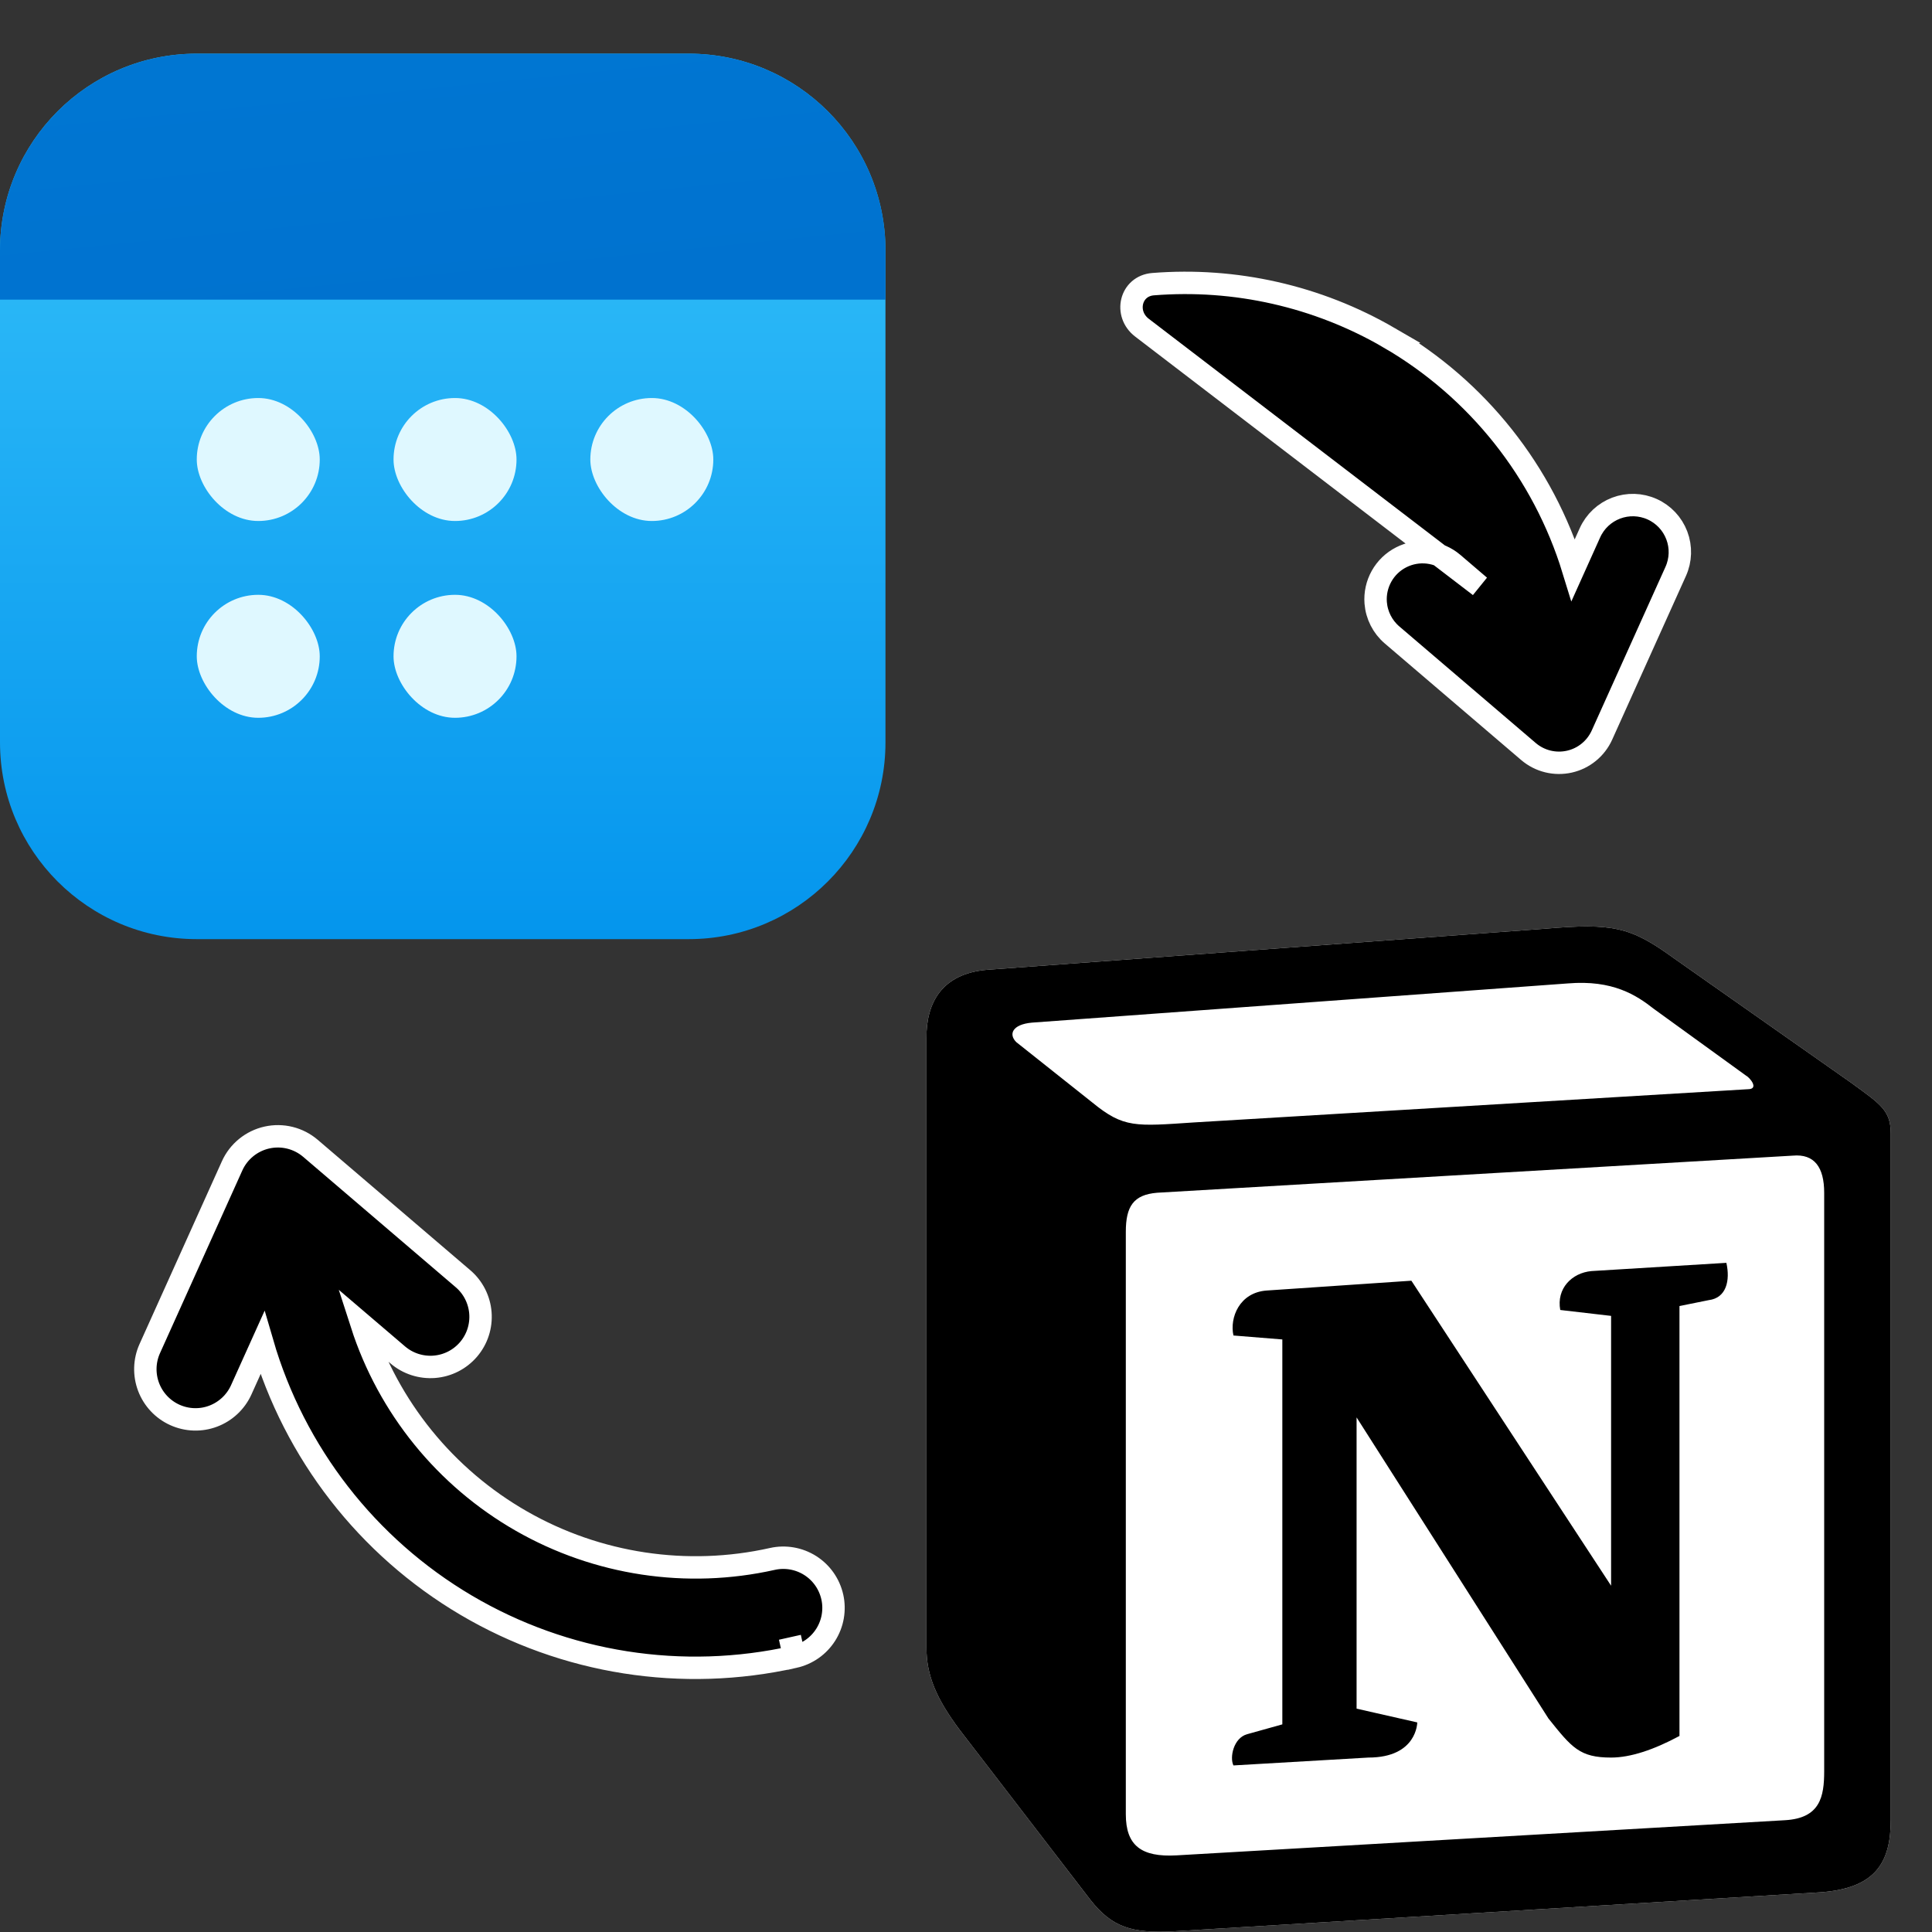
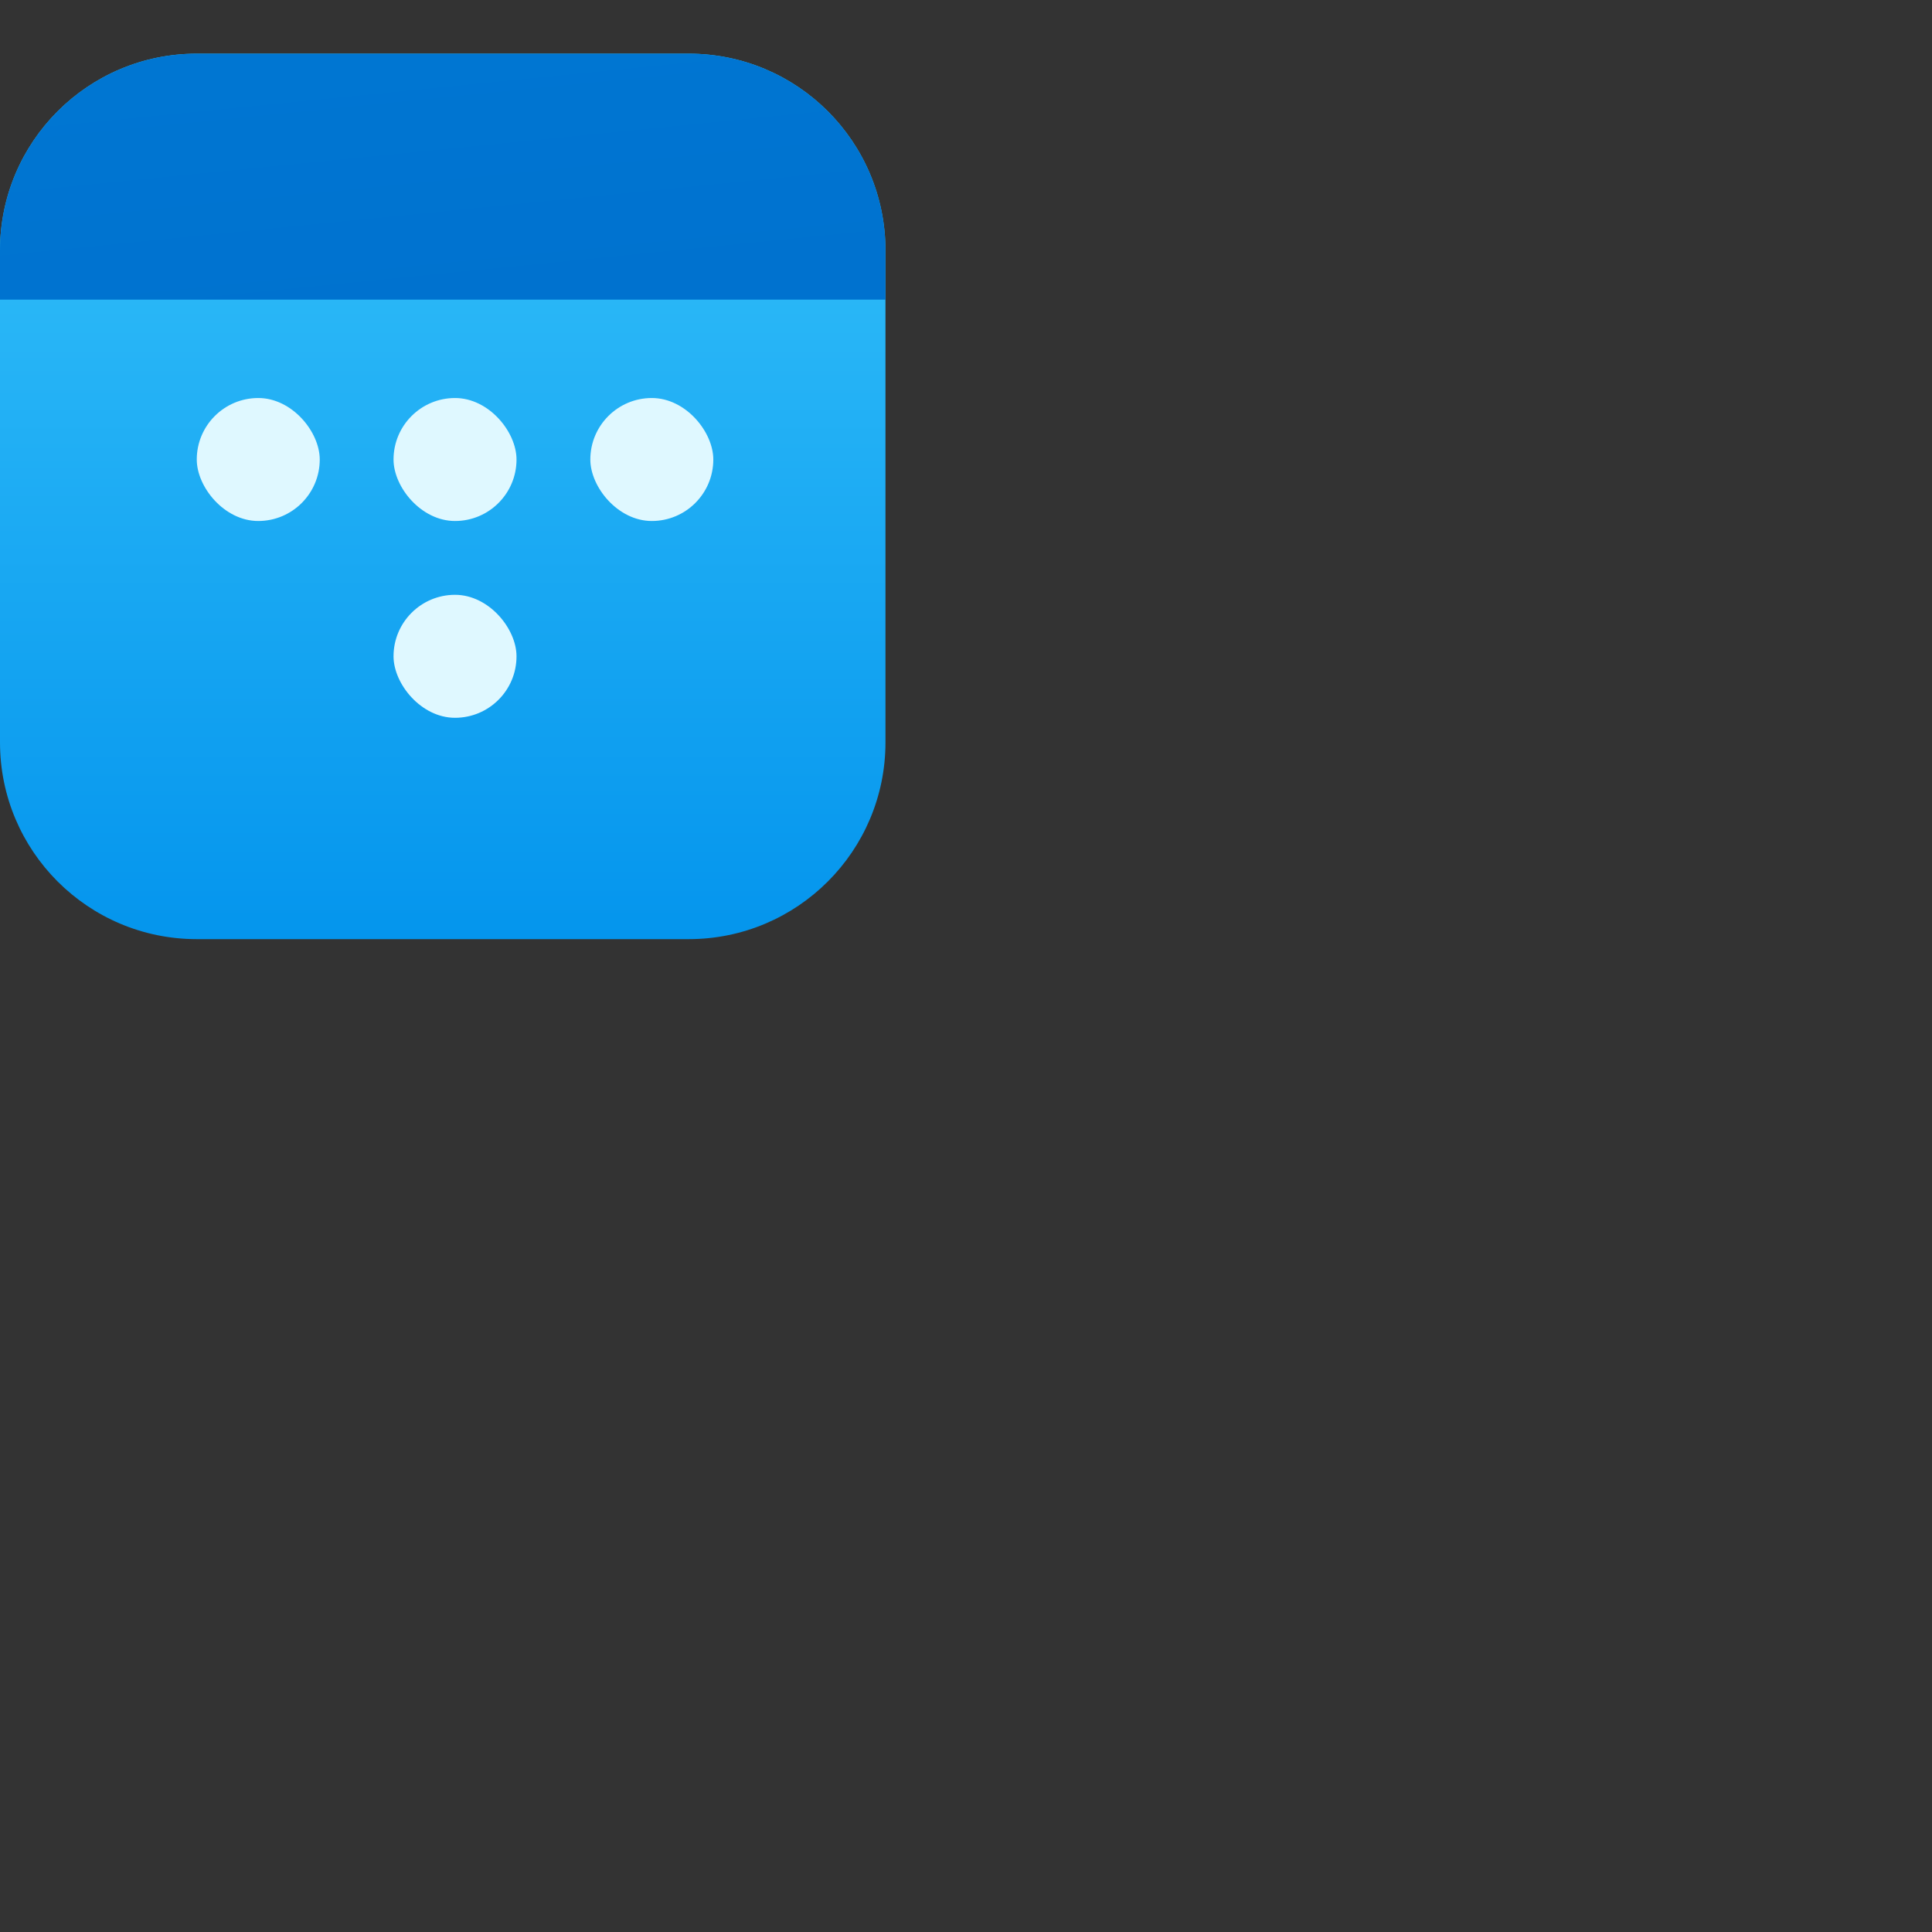
<svg xmlns="http://www.w3.org/2000/svg" fill="none" height="72" viewBox="0 0 72 72" width="72">
  <rect x="0" y="0" width="72" height="72" fill="#333333" stroke="none" />
  <linearGradient id="a" gradientUnits="userSpaceOnUse" x1="16.5" x2="16.5" y1="2" y2="35">
    <stop offset="0" stop-color="#37c3fa" />
    <stop offset="1" stop-color="#0495ed" />
  </linearGradient>
  <linearGradient id="b" gradientUnits="userSpaceOnUse" x1="17.417" x2="18.333" y1="2" y2="11.167">
    <stop offset="0" stop-color="#0076d2" />
    <stop offset="1" stop-color="#0072cf" />
  </linearGradient>
-   <path d="m36.774 36.142 20.786-1.53c2.547-.219 3.206-.073 4.809 1.091l6.638 4.663c1.09.797 1.456 1.017 1.456 1.888v25.572c0 1.603-.585 2.548-2.62 2.694l-24.138 1.456c-1.522.073-2.254-.146-3.06-1.163l-4.88-6.346c-.872-1.164-1.238-2.035-1.238-3.052v-22.726c-.014-1.31.571-2.4 2.247-2.547z" fill="#fff" />
-   <path d="m40.72 41.097c1.156.944 1.595.879 3.783.732l20.632-1.237c.44 0 .073-.439-.073-.512l-3.425-2.48c-.652-.512-1.53-1.09-3.206-.951l-19.973 1.461c-.732.066-.879.432-.586.725l2.847 2.261zm1.236 4.809v21.708c0 1.164.578 1.603 1.888 1.53l22.675-1.31c1.31-.074 1.463-.871 1.463-1.823v-21.561c0-.951-.366-1.456-1.17-1.383l-23.692 1.383c-.878.074-1.164.506-1.164 1.457zm22.381 1.156c.147.659 0 1.31-.658 1.39l-1.09.22v16.022c-.952.512-1.823.805-2.548.805-1.17 0-1.463-.366-2.335-1.457l-7.15-11.22v10.854l2.261.513s0 1.31-1.822 1.31l-5.028.293c-.147-.293 0-1.025.512-1.164l1.31-.366v-14.345l-1.822-.147c-.147-.658.22-1.603 1.237-1.676l5.394-.366 7.443 11.367v-10.056l-1.895-.22c-.147-.798.431-1.383 1.163-1.45zm-27.563-10.92 20.786-1.53c2.547-.219 3.206-.073 4.809 1.091l6.638 4.663c1.09.797 1.456 1.017 1.456 1.888v25.572c0 1.603-.585 2.547-2.62 2.694l-24.138 1.456c-1.522.073-2.254-.146-3.06-1.163l-4.88-6.346c-.872-1.164-1.238-2.035-1.238-3.052v-22.726c-.014-1.31.571-2.4 2.247-2.547z" fill="#000" />
-   <path d="m42.557 12.21c-.674-.516-.431-1.553.415-1.621 3.051-.243 6.122.444 8.798 1.998 3.296 1.914 5.747 5.003 6.863 8.647l.621-1.38c.191-.424.542-.754.977-.919s.917-.15 1.341.041c.424.191.754.542.919.977s.15.917-.041 1.341l-2.75 6.102c-.112.248-.28.466-.491.637-.211.172-.459.292-.724.351-.265.059-.54.056-.804-.009-.264-.065-.509-.191-.716-.367l-5.088-4.348c-.353-.302-.571-.732-.608-1.195-.027-.345.05-.691.219-.993s.425-.547.733-.704c.309-.157.657-.219 1.001-.179.344.041.668.182.932.407l.992.848zm-12.957 49.535c-4.172.937-8.545.249-12.228-1.925-3.683-2.174-6.398-5.67-7.593-9.775l-.791 1.754c-.205.45-.58.801-1.043.976s-.976.158-1.427-.045-.803-.577-.979-1.039c-.176-.462-.162-.976.039-1.427l3.072-6.817c.119-.265.299-.498.524-.681.225-.183.49-.312.773-.375.283-.063.577-.06.859.01.282.07.543.205.764.393l5.683 4.858c.187.159.341.354.452.573s.179.458.198.702c.019.245-.01.491-.086.725-.076.234-.198.45-.357.636-.323.377-.781.61-1.275.648s-.984-.12-1.361-.442l-1.35-1.153c1 3.106 3.125 5.726 5.958 7.345 2.833 1.62 6.168 2.123 9.352 1.41.24-.054.487-.059.729-.017.242.042.473.132.681.263.207.132.387.303.528.504s.241.428.295.667c.054.24.059.487.017.73-.042.242-.132.473-.263.68-.132.207-.303.387-.504.528-.201.141-.428.241-.667.295zm0 0-.163-.729.163.73z" fill="#000" />
-   <path d="m29.6 61.746c-4.172.937-8.545.249-12.228-1.925-3.683-2.174-6.398-5.67-7.593-9.775l-.791 1.754c-.205.45-.58.801-1.043.976s-.976.158-1.427-.045-.803-.577-.979-1.039c-.176-.462-.162-.976.039-1.427l3.072-6.817c.119-.265.299-.498.524-.681.225-.183.49-.312.773-.375.283-.063.577-.06.859.01.282.07.543.205.764.393l5.683 4.858c.187.159.341.354.452.573s.179.458.198.702c.019.245-.01.491-.086.725-.076.234-.198.45-.357.636-.323.377-.781.61-1.275.648s-.984-.12-1.361-.442l-1.35-1.153c1 3.106 3.125 5.726 5.958 7.345 2.833 1.62 6.168 2.123 9.352 1.41.24-.054.487-.059.729-.017.242.042.473.132.681.263.207.132.387.303.528.504s.241.428.295.667c.054.24.059.487.017.73-.042.242-.132.473-.263.68-.132.207-.303.387-.504.528-.201.141-.428.241-.667.295zm0 0-.163-.729.163.73zm22.17-49.158c-2.675-1.554-5.747-2.241-8.798-1.998-.846.067-1.089 1.105-.415 1.621l12.588 9.634-.992-.848c-.264-.225-.588-.366-.932-.407-.344-.041-.692.022-1.001.179-.309.157-.564.402-.733.704s-.246.647-.219.993c.037.463.255.893.608 1.195l5.088 4.348c.207.176.452.302.716.367.264.065.539.068.804.009.265-.059.513-.179.724-.351.211-.172.379-.39.491-.637l2.75-6.102c.191-.424.206-.906.041-1.341s-.495-.786-.919-.977c-.424-.191-.906-.206-1.341-.041s-.786.495-.977.919l-.621 1.38c-1.116-3.644-3.568-6.733-6.863-8.647z" stroke="#fff" stroke-width=".835" />
  <path d="m0 9.333c0-4.05 3.283-7.333 7.333-7.333h18.333c4.05 0 7.333 3.283 7.333 7.333v18.333c0 4.05-3.283 7.333-7.333 7.333h-18.333c-4.05 0-7.333-3.283-7.333-7.333z" fill="url(#a)" />
  <path d="m0 9.333c0-4.05 3.283-7.333 7.333-7.333h18.333c4.05 0 7.333 3.283 7.333 7.333v1.833h-33z" fill="url(#b)" />
  <g fill="#dff8ff">
    <rect height="4.583" rx="2.292" width="4.583" x="7.333" y="14.833" />
-     <rect height="4.583" rx="2.292" width="4.583" x="7.333" y="22.167" />
    <rect height="4.583" rx="2.292" width="4.583" x="14.666" y="14.833" />
    <rect height="4.583" rx="2.292" width="4.583" x="14.666" y="22.167" />
    <rect height="4.583" rx="2.292" width="4.583" x="22" y="14.833" />
  </g>
</svg>